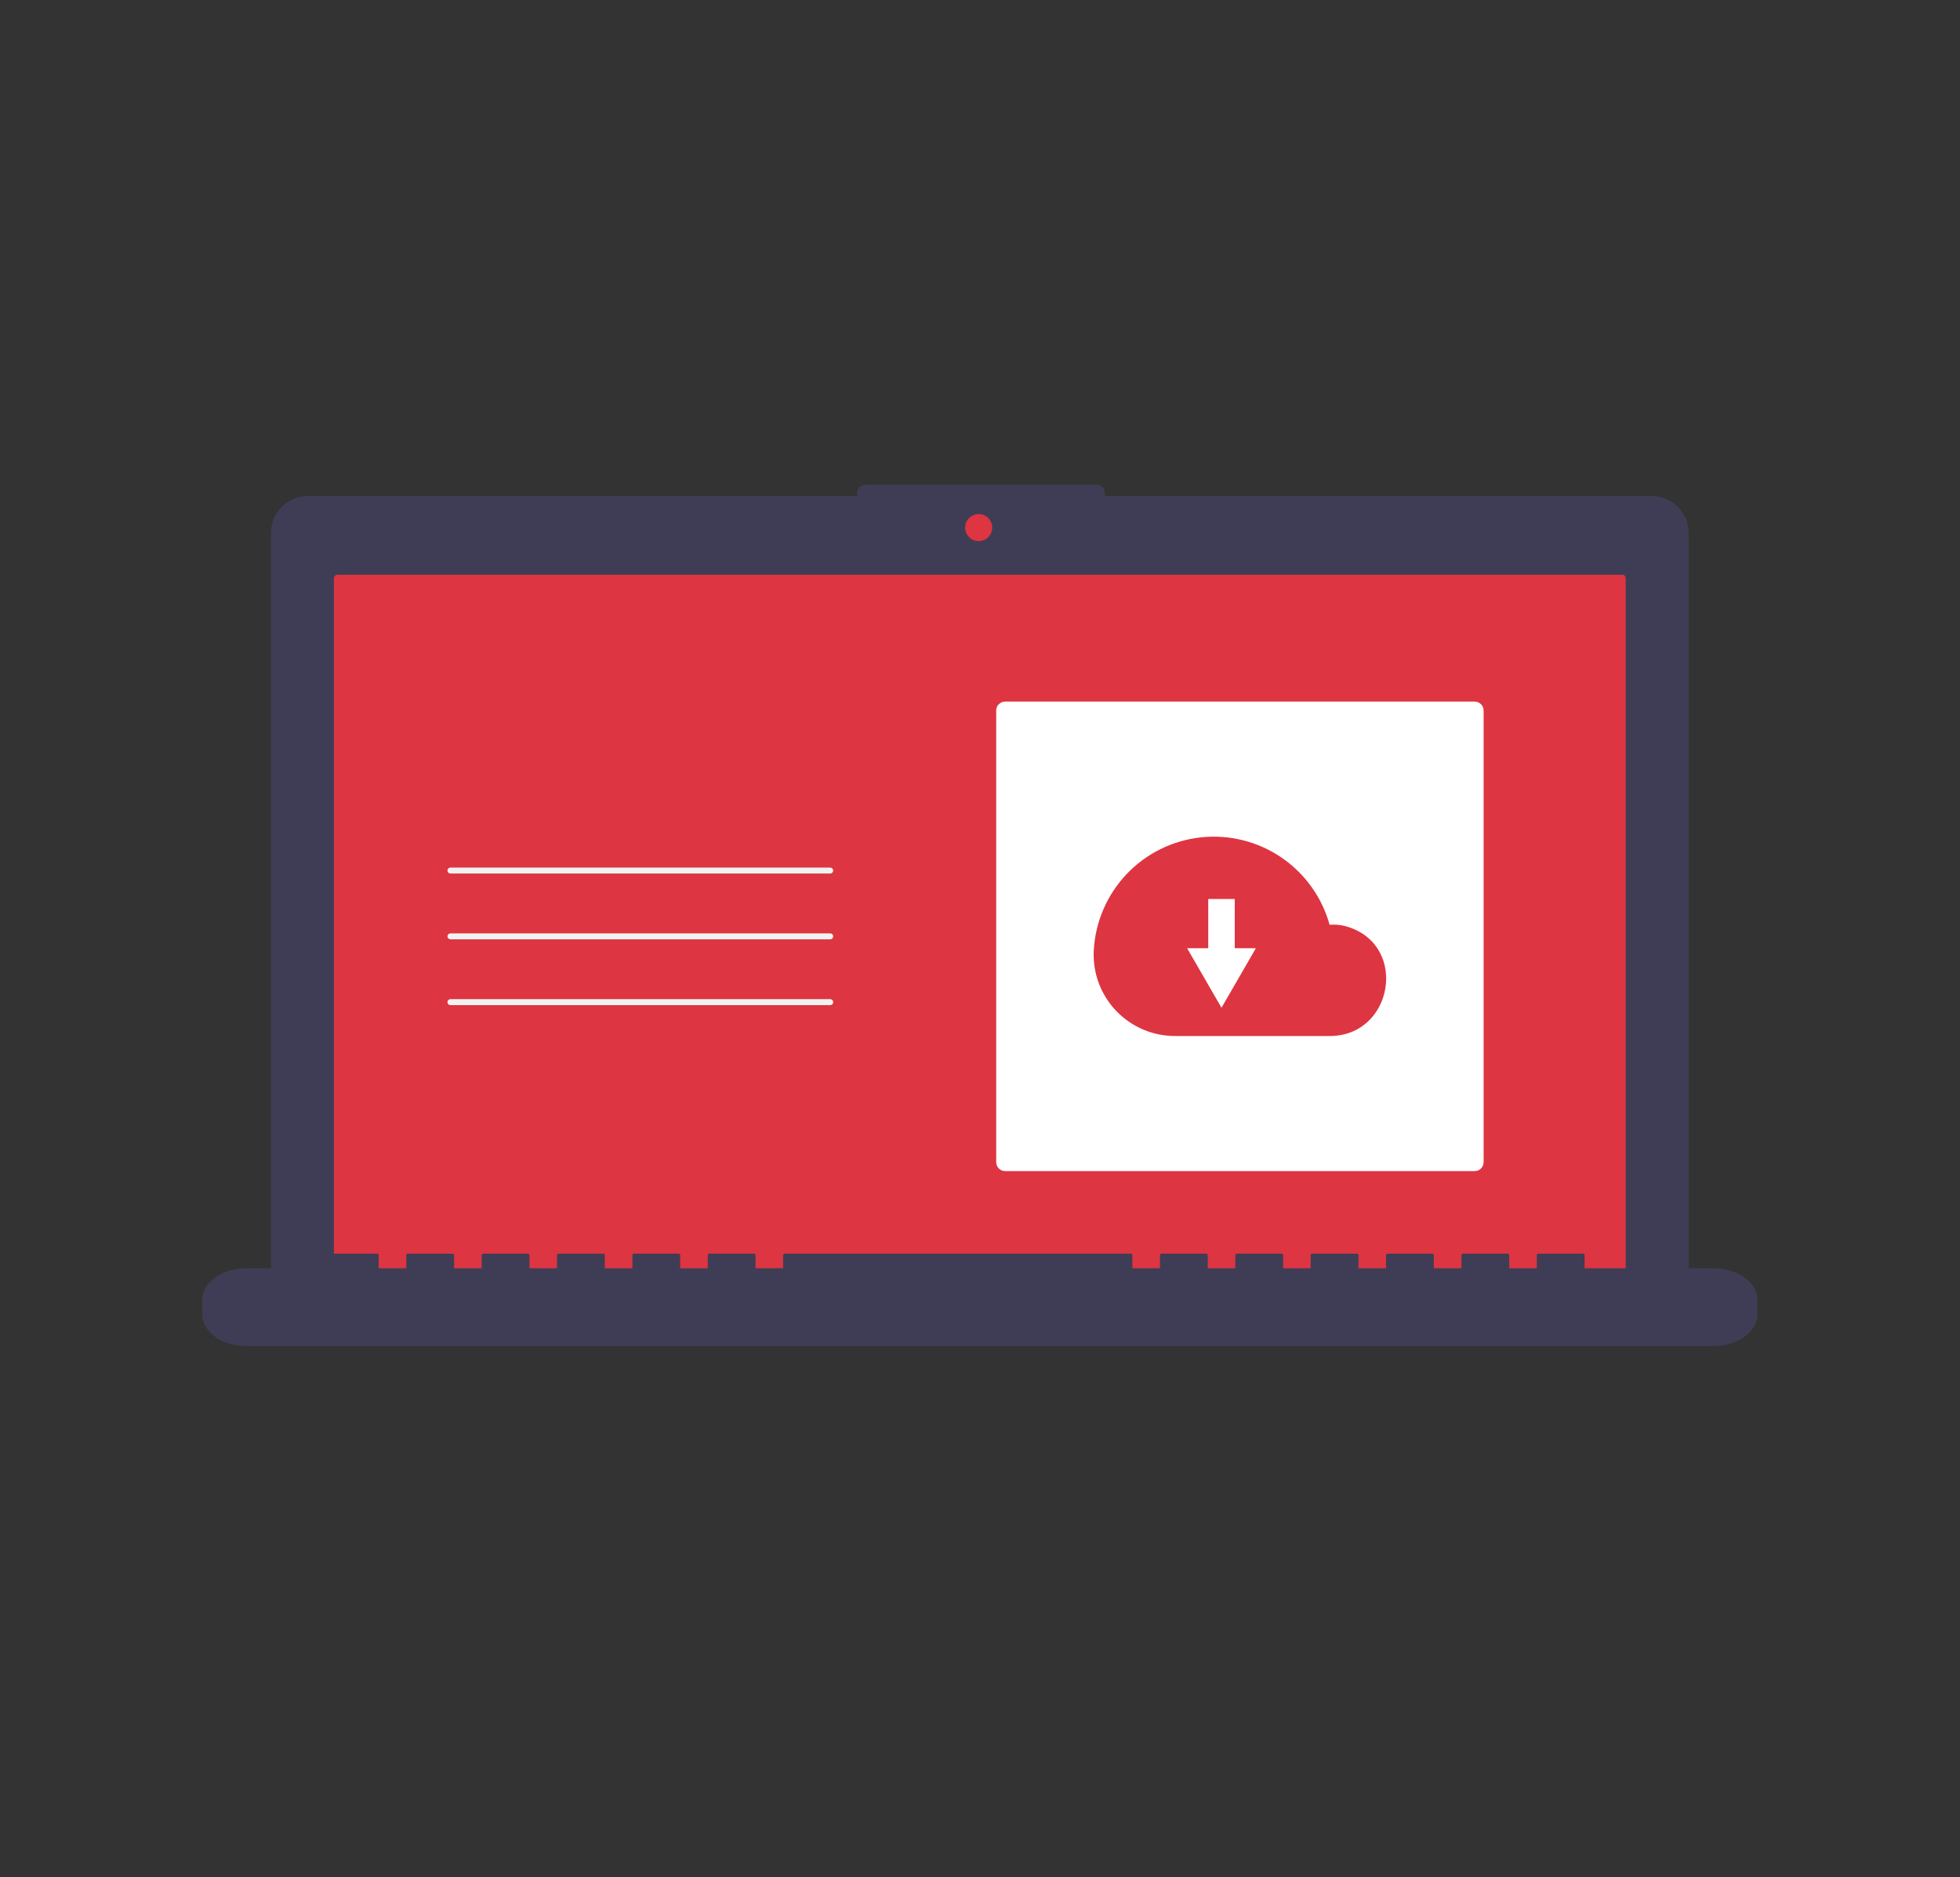
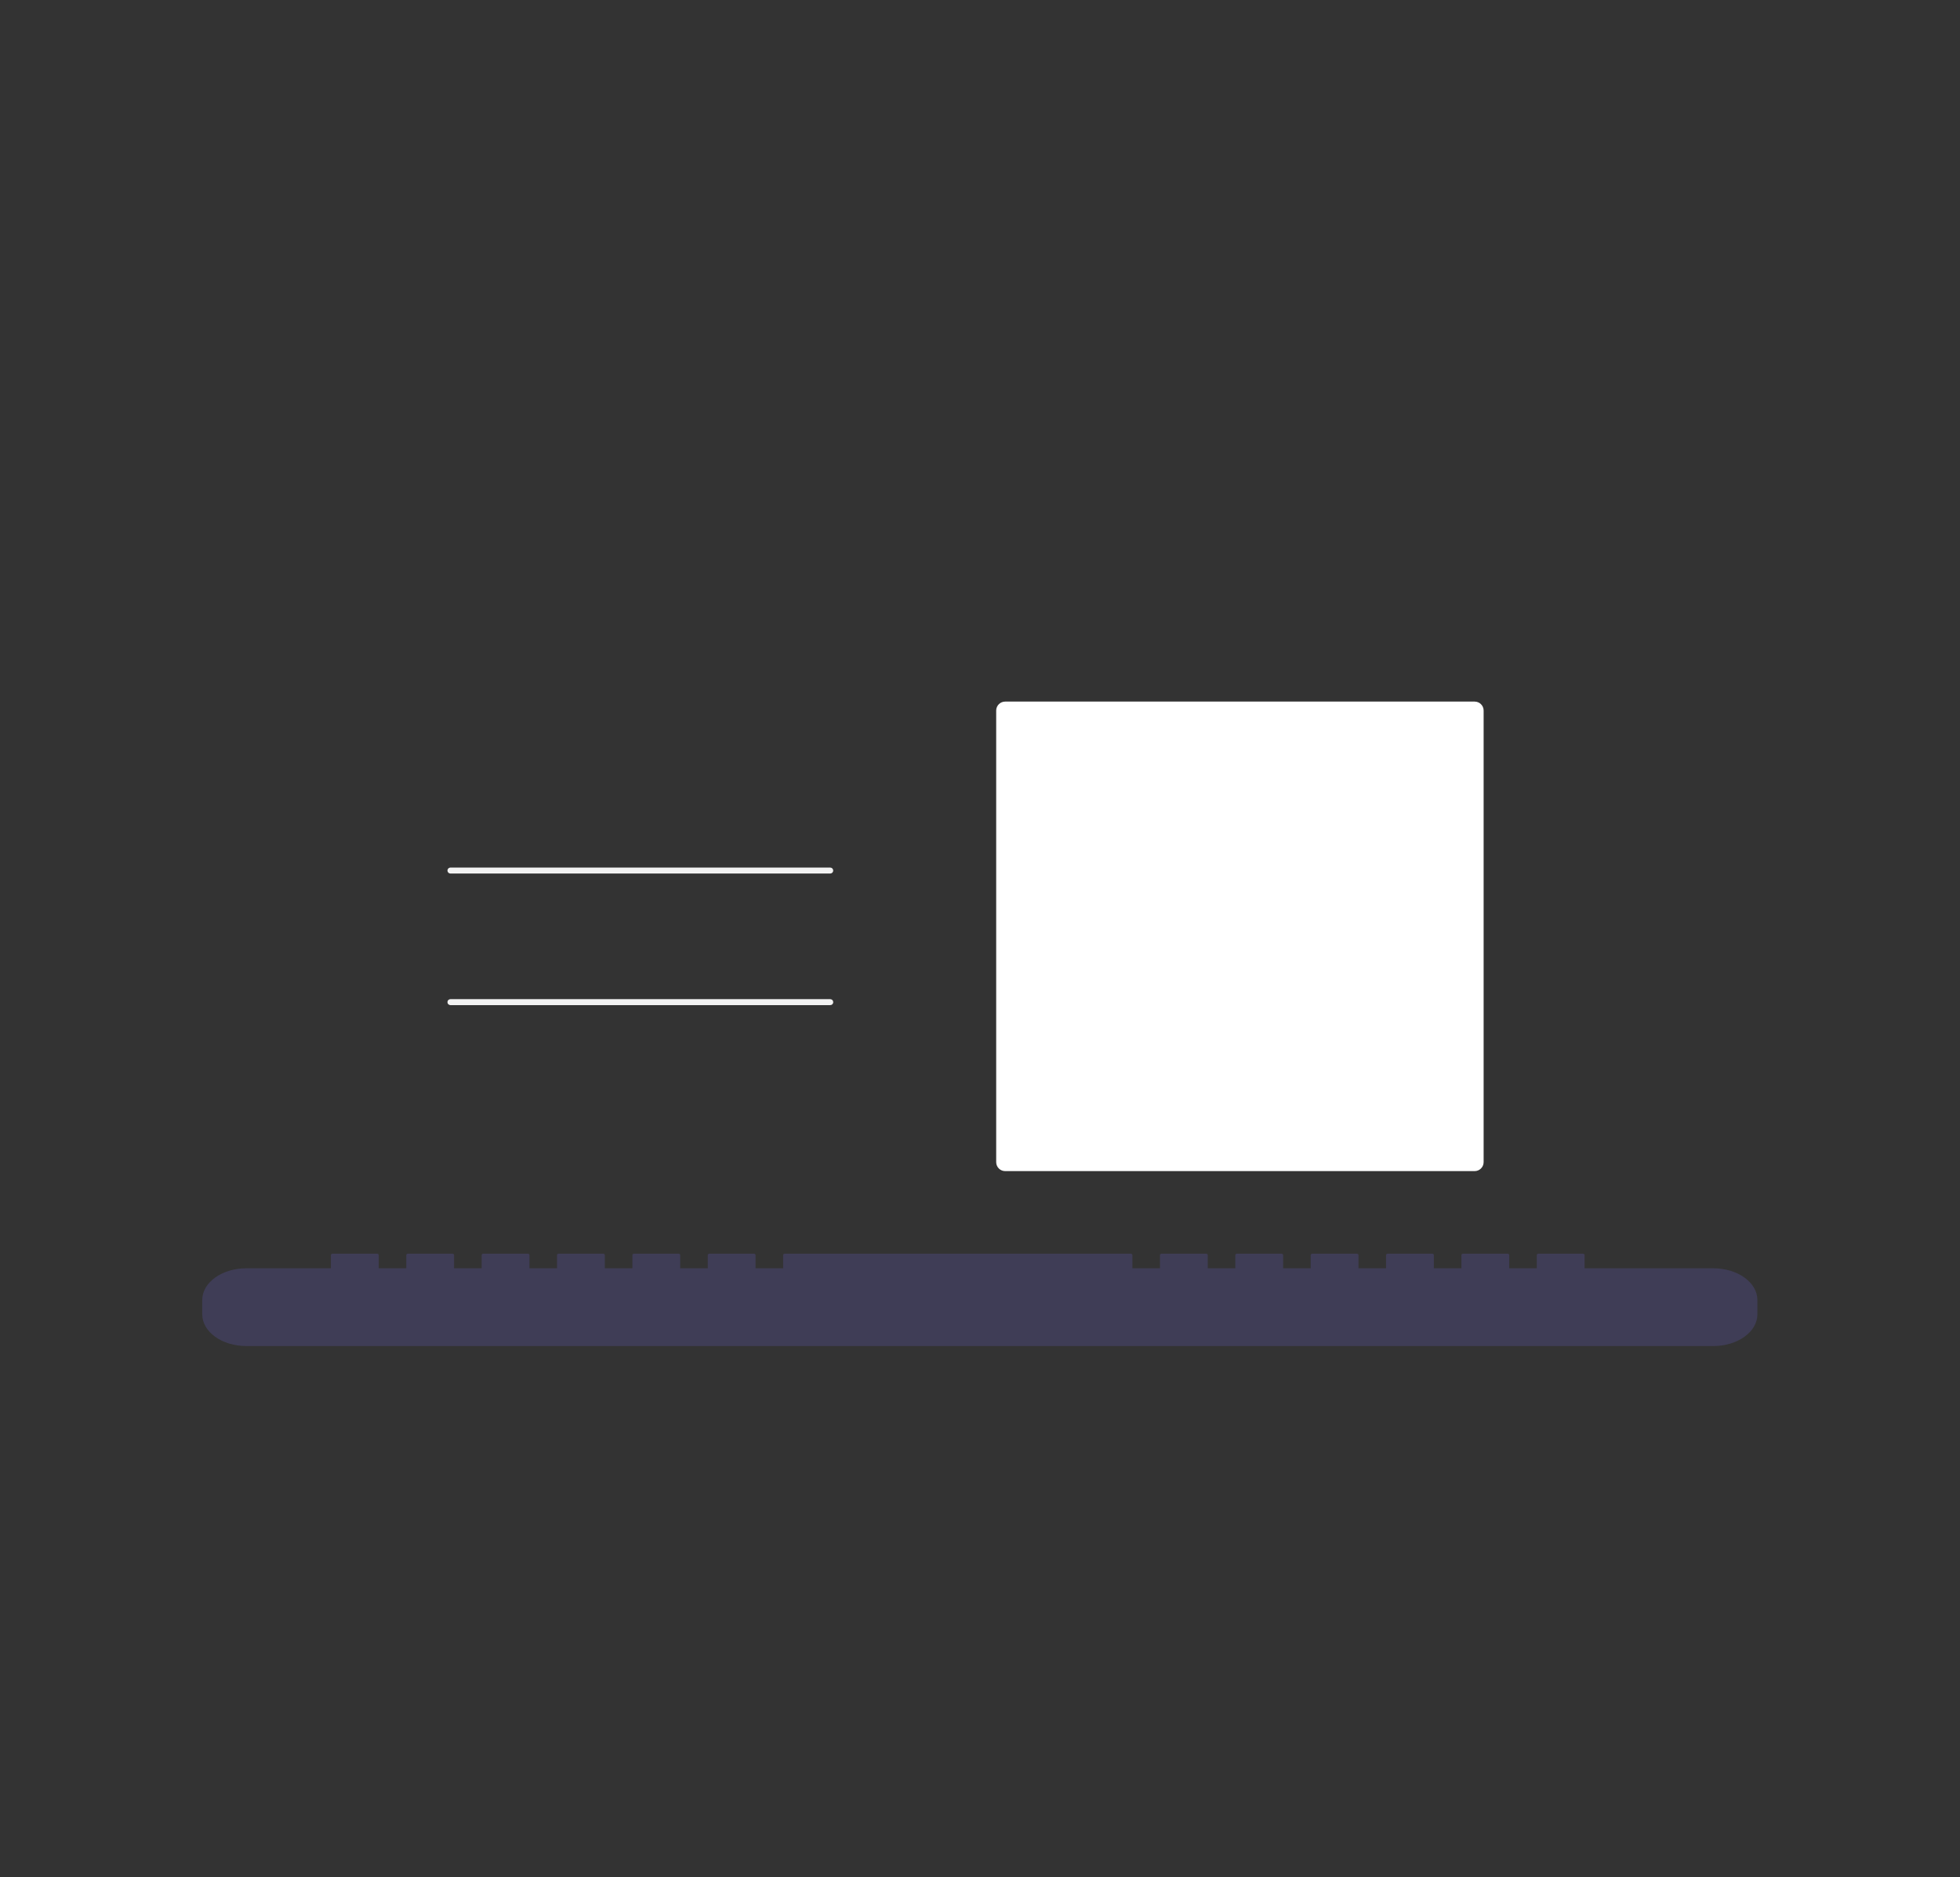
<svg xmlns="http://www.w3.org/2000/svg" width="734" height="703" viewBox="0 0 734 703" fill="none">
  <rect x="0" y="0" width="734" height="703" fill="#333333" stroke="none" />
-   <path d="M618.532 185.751H413.775V184.679C413.775 183.844 413.443 183.043 412.853 182.453C412.263 181.863 411.462 181.531 410.627 181.531H324.078C323.244 181.531 322.443 181.863 321.853 182.453C321.262 183.043 320.93 183.844 320.93 184.679V185.751H115.33C111.656 185.751 108.134 187.21 105.536 189.808C102.939 192.405 101.479 195.928 101.479 199.601V479.976C101.479 483.65 102.939 487.173 105.536 489.77C108.134 492.367 111.656 493.827 115.33 493.827H618.532C622.205 493.827 625.728 492.367 628.325 489.77C630.923 487.172 632.382 483.65 632.382 479.976V199.601C632.382 195.928 630.923 192.405 628.325 189.808C625.728 187.21 622.205 185.751 618.532 185.751V185.751Z" fill="#3F3D56" />
-   <path d="M126.345 215.228C126.001 215.229 125.672 215.366 125.429 215.609C125.186 215.852 125.049 216.181 125.049 216.525V482.467C125.049 482.81 125.186 483.139 125.429 483.382C125.672 483.625 126.001 483.762 126.345 483.762H607.517C607.861 483.762 608.19 483.626 608.433 483.383C608.676 483.14 608.813 482.81 608.813 482.467V216.525C608.813 216.181 608.676 215.852 608.433 215.608C608.19 215.365 607.861 215.229 607.517 215.228H126.345Z" fill="#DD3541" />
-   <path d="M366.509 202.632C369.305 202.632 371.573 200.365 371.573 197.568C371.573 194.771 369.305 192.503 366.509 192.503C363.712 192.503 361.444 194.771 361.444 197.568C361.444 200.365 363.712 202.632 366.509 202.632Z" fill="#DD3541" />
  <path d="M641.604 474.93H593.415V469.954C593.415 469.68 593.107 469.459 592.727 469.459H576.205C575.825 469.459 575.517 469.68 575.517 469.954V474.93H565.191V469.954C565.191 469.68 564.883 469.459 564.503 469.459H547.981C547.601 469.459 547.292 469.68 547.292 469.954V474.93H536.966V469.954C536.966 469.68 536.658 469.459 536.278 469.459H519.756C519.376 469.459 519.068 469.68 519.068 469.954V474.93H508.742V469.954C508.742 469.68 508.434 469.459 508.053 469.459H491.532C491.152 469.459 490.843 469.68 490.843 469.954V474.93H480.517V469.954C480.517 469.68 480.209 469.459 479.829 469.459H463.307C462.927 469.459 462.619 469.68 462.619 469.954V474.93H452.293V469.954C452.293 469.68 451.985 469.459 451.604 469.459H435.083C434.703 469.459 434.394 469.68 434.394 469.954V474.93H424.068V469.954C424.068 469.68 423.76 469.459 423.38 469.459H293.96C293.58 469.459 293.272 469.68 293.272 469.954V474.93H282.946V469.954C282.946 469.68 282.638 469.459 282.257 469.459H265.736C265.355 469.459 265.047 469.68 265.047 469.954V474.93H254.721V469.954C254.721 469.68 254.413 469.459 254.033 469.459H237.511C237.131 469.459 236.823 469.68 236.823 469.954V474.93H226.497V469.954C226.497 469.68 226.188 469.459 225.808 469.459H209.287C208.906 469.459 208.598 469.68 208.598 469.954V474.93H198.272V469.954C198.272 469.68 197.964 469.459 197.584 469.459H181.062C180.682 469.459 180.374 469.68 180.374 469.954V474.93H170.048V469.954C170.048 469.68 169.739 469.459 169.359 469.459H152.837C152.457 469.459 152.149 469.68 152.149 469.954V474.93H141.823V469.954C141.823 469.68 141.515 469.459 141.135 469.459H124.613C124.233 469.459 123.925 469.68 123.925 469.954V474.93H92.258C83.133 474.93 75.736 480.248 75.736 486.807V492.177C75.736 498.737 83.133 504.054 92.258 504.054H641.604C650.728 504.054 658.125 498.737 658.125 492.177V486.807C658.125 480.248 650.728 474.93 641.604 474.93Z" fill="#3F3D56" />
  <path d="M310.909 327.114H168.685C168.388 327.114 168.103 326.996 167.893 326.786C167.683 326.576 167.565 326.291 167.565 325.994C167.565 325.697 167.683 325.413 167.893 325.203C168.103 324.992 168.388 324.875 168.685 324.875H310.909C311.206 324.875 311.491 324.992 311.701 325.203C311.911 325.413 312.029 325.697 312.029 325.994C312.029 326.291 311.911 326.576 311.701 326.786C311.491 326.996 311.206 327.114 310.909 327.114Z" fill="#F2F2F2" />
-   <path d="M310.909 351.751H168.685C168.388 351.751 168.103 351.633 167.893 351.423C167.683 351.213 167.565 350.929 167.565 350.632C167.565 350.335 167.683 350.05 167.893 349.84C168.103 349.63 168.388 349.512 168.685 349.512H310.909C311.206 349.512 311.491 349.63 311.701 349.84C311.911 350.05 312.029 350.335 312.029 350.632C312.029 350.929 311.911 351.213 311.701 351.423C311.491 351.633 311.206 351.751 310.909 351.751Z" fill="#F2F2F2" />
  <path d="M310.909 376.389H168.686C168.538 376.389 168.392 376.36 168.256 376.304C168.12 376.248 167.996 376.166 167.892 376.062C167.787 375.958 167.705 375.834 167.648 375.698C167.592 375.562 167.562 375.416 167.562 375.269C167.562 375.121 167.592 374.976 167.648 374.839C167.705 374.703 167.787 374.58 167.892 374.476C167.996 374.372 168.12 374.289 168.256 374.233C168.392 374.177 168.538 374.148 168.686 374.149H310.909C311.057 374.148 311.203 374.177 311.339 374.233C311.475 374.289 311.599 374.372 311.703 374.476C311.808 374.58 311.891 374.703 311.947 374.839C312.004 374.976 312.033 375.121 312.033 375.269C312.033 375.416 312.004 375.562 311.947 375.698C311.891 375.834 311.808 375.958 311.703 376.062C311.599 376.166 311.475 376.248 311.339 376.304C311.203 376.36 311.057 376.389 310.909 376.389Z" fill="#F2F2F2" />
  <path d="M552.242 262.722H376.422C374.567 262.722 373.062 264.226 373.062 266.081V435.182C373.062 437.037 374.567 438.542 376.422 438.542H552.242C554.098 438.542 555.602 437.037 555.602 435.182V266.081C555.602 264.226 554.098 262.722 552.242 262.722Z" fill="white" />
-   <path d="M409.614 355.771C410.217 345.122 414.581 335.033 421.93 327.303C429.279 319.572 439.135 314.703 449.74 313.564C460.345 312.424 471.01 315.088 479.834 321.08C488.657 327.073 495.066 336.004 497.917 346.282C498.462 346.263 499.007 346.241 499.557 346.241C501.433 346.259 503.295 346.575 505.072 347.179C527.459 354.53 521.564 387.954 498.001 387.954H440.092C435.996 387.966 431.94 387.151 428.167 385.558C424.394 383.965 420.981 381.627 418.132 378.684C415.284 375.742 413.058 372.254 411.589 368.431C410.12 364.608 409.438 360.528 409.583 356.435C409.592 356.214 409.602 355.993 409.614 355.771Z" fill="#DD3541" />
  <path d="M462.397 355.07V336.649H452.478V355.07H444.559L450.998 366.224L457.438 377.377L463.877 366.224L470.316 355.07H462.397Z" fill="white" />
</svg>